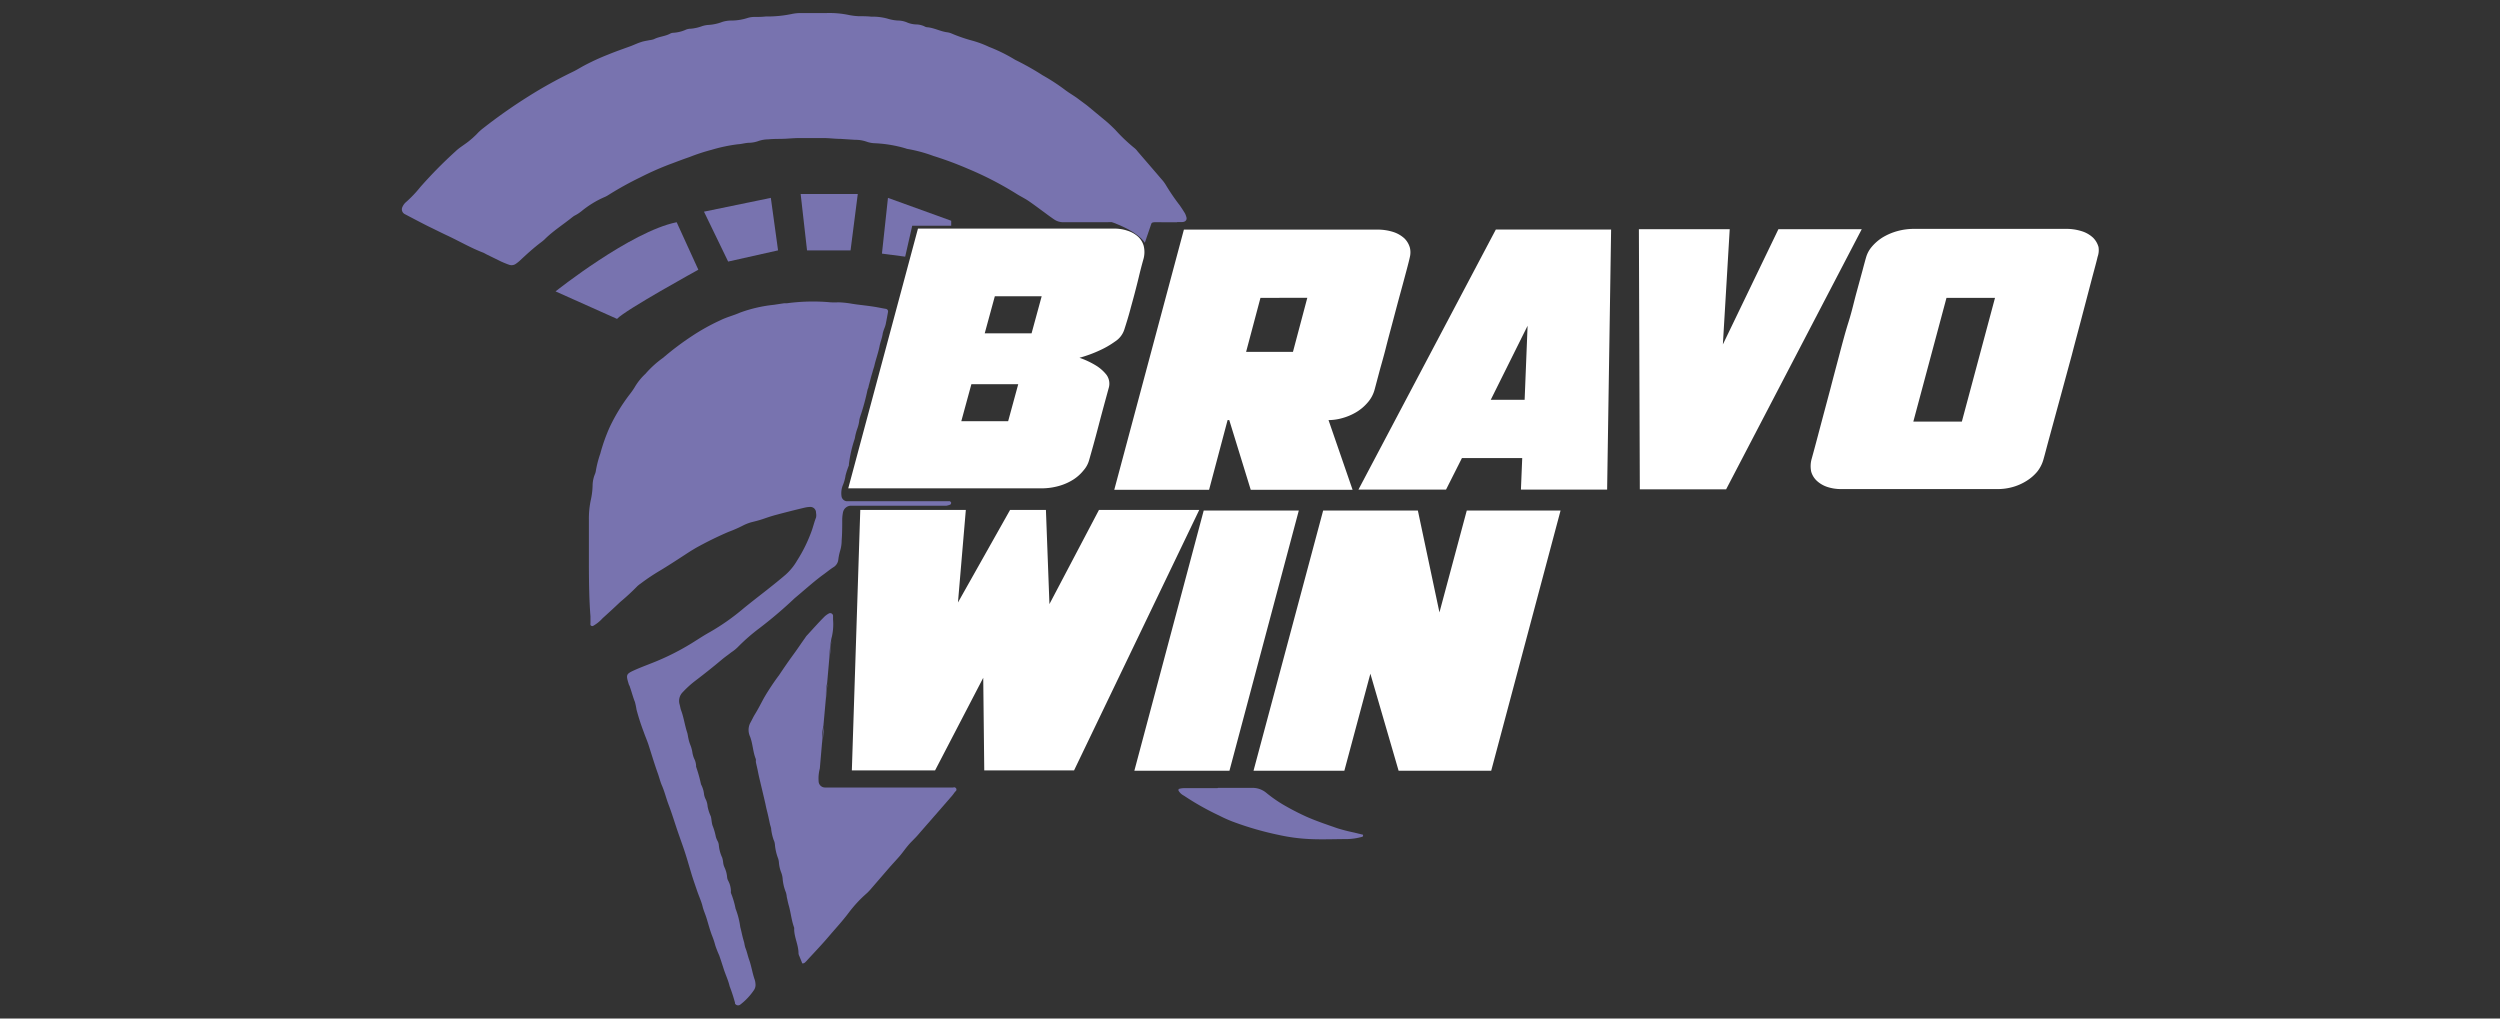
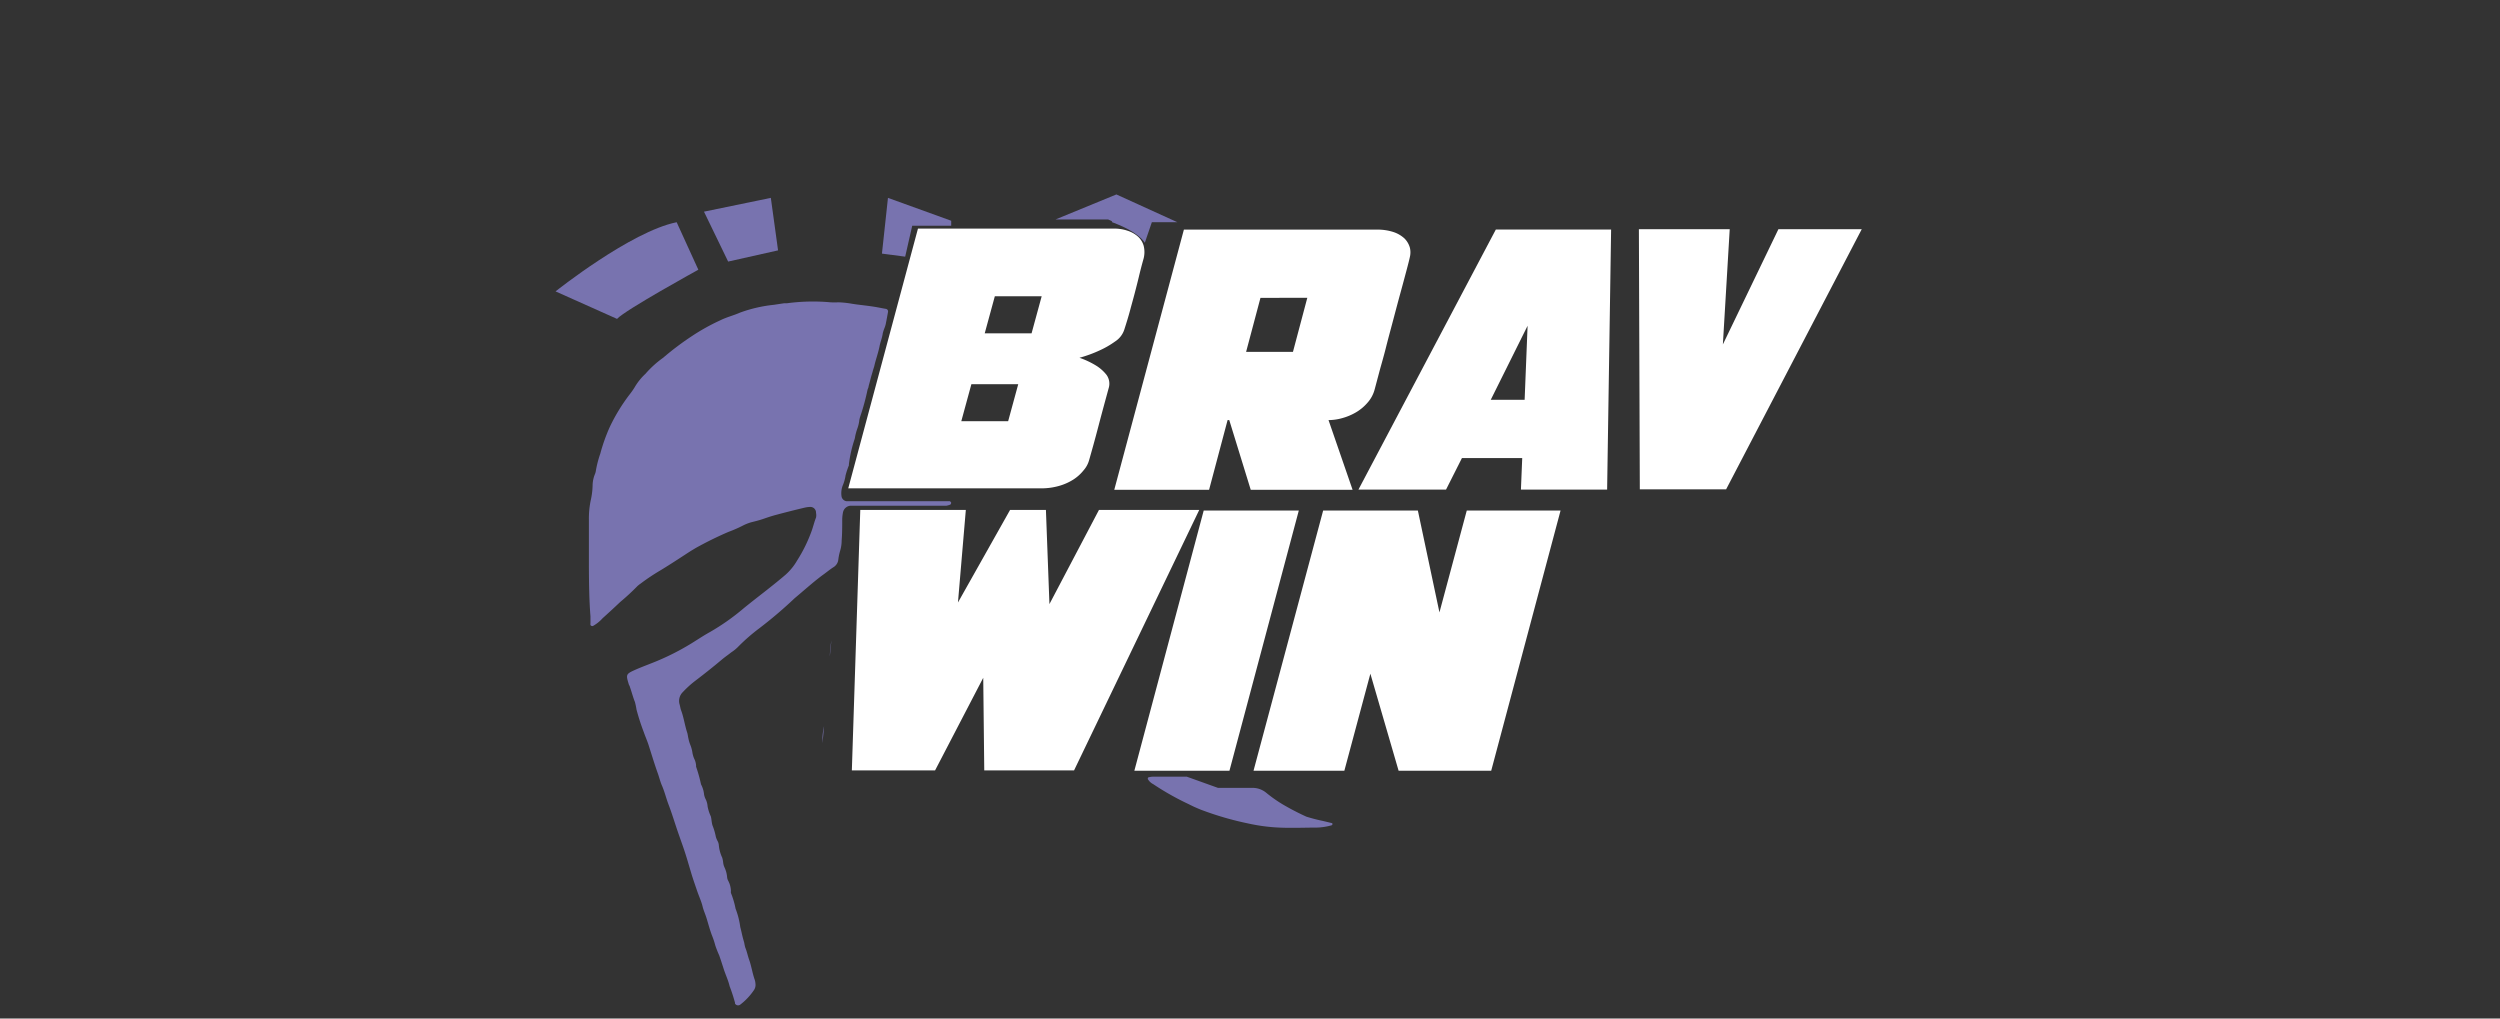
<svg xmlns="http://www.w3.org/2000/svg" id="Layer_1" data-name="Layer 1" viewBox="0 0 270 110">
  <rect x="0" y="0" width="270" height="110" fill="#333333" stroke="none" />
  <defs>
    <style>.cls-1{fill:#7873af;}.cls-2{fill:#fff;}</style>
  </defs>
-   <path class="cls-1" d="M88.24,1.41c.35,0,.7,0,1,0a10.4,10.4,0,0,1,2.49.22,7.2,7.2,0,0,0,1,.12c.45,0,.9,0,1.35.05A6.14,6.14,0,0,1,95.81,2,4.64,4.64,0,0,0,97,2.22a2.51,2.51,0,0,1,1,.22,2.73,2.73,0,0,0,1,.2,2.28,2.28,0,0,1,.81.19.79.79,0,0,0,.29.11c.77.05,1.46.46,2.22.55a1.8,1.8,0,0,1,.5.15,17.17,17.17,0,0,0,2.26.77,11.21,11.21,0,0,1,1.75.66,17.44,17.44,0,0,1,2.71,1.33,1.62,1.62,0,0,0,.18.1,29.56,29.56,0,0,1,2.9,1.64A21.18,21.18,0,0,1,115,9.69c.47.36,1,.65,1.46,1s.79.57,1.16.88l1.93,1.6c.31.27.61.56.91.86a18.15,18.15,0,0,0,2.11,2,1.67,1.67,0,0,1,.28.31c.86,1,1.73,2,2.58,3a4,4,0,0,1,.5.67,22.65,22.65,0,0,0,1.47,2.15c.2.28.39.58.57.87a1.85,1.85,0,0,1,.15.39c.11.3-.07.54-.41.56h-.42l-1.88,0a4.36,4.36,0,0,0-.72,0,.68.68,0,0,0-.64.59,4.11,4.11,0,0,1-.12.61.78.78,0,0,1-.24.33.41.41,0,0,1-.48.05l-.49-.4c-.39-.35-.16-1.27-.67-1.41.1-.4-.49-.57-1.09-.08-.25-.13-.58.33-.86.32L119,24h-4.18a1.74,1.74,0,0,1-1-.32c-.34-.23-.68-.48-1-.72-.59-.43-1.17-.87-1.77-1.28-.41-.27-.85-.48-1.26-.74a36,36,0,0,0-5.27-2.72,37.7,37.7,0,0,0-3.72-1.38,15.73,15.73,0,0,0-2.71-.74,1.11,1.11,0,0,1-.3-.08,14.07,14.07,0,0,0-3.28-.55,2.88,2.88,0,0,1-.92-.17,3.65,3.65,0,0,0-1.23-.2L90.8,15c-.59,0-1.18-.08-1.77-.09-.91,0-1.81,0-2.71,0-.56,0-1.11.06-1.67.08s-1.11,0-1.67.06a3.31,3.31,0,0,0-1.12.2,3.25,3.25,0,0,1-.92.17c-.41,0-.82.14-1.24.16a17.4,17.4,0,0,0-2.85.6,20.67,20.67,0,0,0-2.38.78c-.62.21-1.24.45-1.86.68a31.53,31.53,0,0,0-3.43,1.5,35.54,35.54,0,0,0-3.47,1.92,2.51,2.51,0,0,1-.46.24,10.63,10.63,0,0,0-2.39,1.46,4.19,4.19,0,0,1-.69.47,1.86,1.86,0,0,0-.35.22c-1,.81-2.09,1.49-3,2.4a4.12,4.12,0,0,1-.4.33c-.81.61-1.55,1.29-2.31,2a4.47,4.47,0,0,1-.41.32.79.79,0,0,1-.7.1c-.29-.1-.58-.22-.87-.35l-1.59-.78c-.12-.06-.24-.14-.37-.19-1.33-.51-2.56-1.23-3.84-1.83-.69-.32-1.37-.67-2.06-1-.86-.43-1.72-.89-2.58-1.34a.58.58,0,0,1-.24-.73,1.5,1.5,0,0,1,.35-.51,13,13,0,0,0,1.58-1.65,47.75,47.75,0,0,1,3.8-3.86c.4-.39.88-.67,1.31-1a9.57,9.57,0,0,0,1-.88,5.16,5.16,0,0,1,.69-.63,56.61,56.61,0,0,1,4.86-3.42,48.6,48.6,0,0,1,4.73-2.63c.41-.19.8-.43,1.19-.65a25.34,25.34,0,0,1,2.75-1.27c.8-.33,1.62-.61,2.44-.91.35-.14.7-.3,1.06-.42s.61-.14.92-.21a2,2,0,0,0,.5-.11c.56-.29,1.22-.3,1.77-.61a.79.79,0,0,1,.3-.08,3.8,3.8,0,0,0,1.41-.35,1.44,1.44,0,0,1,.51-.09,4.7,4.7,0,0,0,1.22-.28,2.78,2.78,0,0,1,.71-.13A5,5,0,0,0,78,2.37a3.25,3.25,0,0,1,1-.15,5.76,5.76,0,0,0,1.74-.28,2.46,2.46,0,0,1,.72-.11c.41,0,.83,0,1.25-.05a12.92,12.92,0,0,0,2.9-.29,4.8,4.8,0,0,1,.93-.08c.56,0,1.11,0,1.67,0Z" />
  <path class="cls-1" d="M63.6,61.11c0-1.63,0-3.34,0-5a9.71,9.71,0,0,1,.2-2.08,8,8,0,0,0,.2-1.55,3.39,3.39,0,0,1,.23-1.22,1.42,1.42,0,0,0,.12-.4A11.46,11.46,0,0,1,64.83,49a19.25,19.25,0,0,1,1-2.83A19.53,19.53,0,0,1,68,42.6a7.67,7.67,0,0,0,.54-.77,6.37,6.37,0,0,1,1.17-1.46,10.91,10.91,0,0,1,1.92-1.74,30.25,30.25,0,0,1,3.08-2.32,22.16,22.16,0,0,1,3.09-1.72c.68-.34,1.43-.52,2.13-.83a15.16,15.16,0,0,1,3.64-.84l1.13-.17.31,0a21,21,0,0,1,4.69-.1,7.56,7.56,0,0,0,.83,0,10,10,0,0,1,1.45.15c.72.12,1.45.18,2.17.29.52.07,1,.18,1.54.27a.28.28,0,0,1,.22.31c-.08.44-.16.89-.25,1.33a2.81,2.81,0,0,1-.16.49,4.83,4.83,0,0,0-.16.5c-.06.48-.26.94-.35,1.41-.14.72-.4,1.4-.56,2.11-.05.2-.13.4-.18.6s-.14.46-.2.7-.16.6-.24.9c0,.14-.09.27-.12.4A24,24,0,0,1,92.9,45a2.33,2.33,0,0,0-.11.51,3.86,3.86,0,0,1-.21.81,6.71,6.71,0,0,0-.22.8,2.65,2.65,0,0,1-.06.3,13.59,13.59,0,0,0-.62,2.74s0,.07,0,.1a8.69,8.69,0,0,0-.36,1.09,4.35,4.35,0,0,1-.27,1,2.31,2.31,0,0,0-.17,1.22.63.63,0,0,0,.54.56c.38,0,.76,0,1.14,0h9c.35,0,.69,0,1,0,.05,0,.11.07.15.12s0,.23-.11.26a2.19,2.19,0,0,1-.4.11c-.38,0-.77,0-1.15,0H92.82c-.35,0-.7,0-1,0a.9.9,0,0,0-.78.73,4.41,4.41,0,0,0-.08.73c0,.76,0,1.53-.06,2.29a3.92,3.92,0,0,1-.17,1.13,5.78,5.78,0,0,0-.19.92,1.09,1.09,0,0,1-.53.84c-.41.26-.78.58-1.18.86-1,.74-2,1.65-3,2.48A46.85,46.85,0,0,1,82,67.86a20.41,20.41,0,0,0-2.29,2,4.19,4.19,0,0,1-.73.59c-.32.26-.67.49-1,.77-1,.84-2,1.63-3,2.39a10.91,10.91,0,0,0-1.23,1.13,1.34,1.34,0,0,0-.35,1.35c.06.2.08.41.15.6.3.79.4,1.62.66,2.41.07.2.08.41.13.61a4,4,0,0,0,.2.7,3.67,3.67,0,0,1,.23.8,2.79,2.79,0,0,0,.19.7,2,2,0,0,1,.22.8.34.34,0,0,0,0,.1,15.75,15.75,0,0,1,.53,1.9,2.94,2.94,0,0,1,.33,1.09,1.76,1.76,0,0,0,.16.49,2.08,2.08,0,0,1,.22.8,4.55,4.55,0,0,0,.35,1.08c.09.34.08.7.19,1a6.56,6.56,0,0,1,.35,1.2,2.22,2.22,0,0,0,.2.48,1.17,1.17,0,0,1,.12.39A4,4,0,0,0,78,92.63a2.71,2.71,0,0,1,.1.51,1.68,1.68,0,0,0,.13.5,3.21,3.21,0,0,1,.3,1.1.93.93,0,0,0,.12.39,2.5,2.5,0,0,1,.29,1.1.76.76,0,0,0,0,.21,9.1,9.1,0,0,1,.5,1.69,8.59,8.59,0,0,1,.51,2c.09.33.16.67.24,1s.13.47.19.7a4.19,4.19,0,0,0,.11.51c.18.42.26.87.41,1.29.26.72.36,1.49.62,2.21a1.87,1.87,0,0,1,.07.4,1,1,0,0,1-.17.7,6.62,6.62,0,0,1-1.5,1.58.38.38,0,0,1-.54-.14s0-.06,0-.09a18.48,18.48,0,0,0-.58-1.78c-.15-.64-.44-1.24-.64-1.86s-.32-1-.49-1.48a10.78,10.78,0,0,1-.42-1.07,8.55,8.55,0,0,0-.36-1.08c-.22-.58-.38-1.19-.56-1.78s-.35-.91-.46-1.38-.4-1.11-.59-1.67-.41-1.18-.59-1.77c-.3-1-.56-1.94-.89-2.89s-.58-1.63-.85-2.46-.47-1.45-.74-2.16-.41-1.33-.69-2c-.2-.44-.31-.92-.47-1.37-.36-1-.66-2-1-3.07-.15-.46-.35-.91-.51-1.37a23.88,23.88,0,0,1-.8-2.48,6.83,6.83,0,0,0-.17-.81c-.22-.55-.36-1.12-.56-1.68,0-.06-.07-.12-.09-.19-.33-1.08-.34-1.14.66-1.59.63-.28,1.28-.52,1.93-.78a26.79,26.79,0,0,0,3.91-1.93c.74-.44,1.46-.94,2.22-1.36a24.34,24.34,0,0,0,3.66-2.57c.83-.68,1.69-1.34,2.53-2,.68-.54,1.36-1.08,2-1.63a6.12,6.12,0,0,0,1.25-1.53,16,16,0,0,0,1.6-3.27c.16-.46.27-.93.45-1.38a1.28,1.28,0,0,0,0-.52.61.61,0,0,0-.67-.63,3.2,3.2,0,0,0-.62.09c-1,.24-2,.49-3,.76-.5.13-1,.3-1.49.47-.33.11-.67.2-1,.28a4.86,4.86,0,0,0-1.17.44,14.54,14.54,0,0,1-1.52.66,39,39,0,0,0-3.55,1.75l-.53.32c-1.08.7-2.15,1.41-3.24,2.07a22.76,22.76,0,0,0-2.17,1.45,2.91,2.91,0,0,0-.33.26A24.36,24.36,0,0,1,67,65q-.95.9-1.92,1.77a4,4,0,0,1-1.05.84.24.24,0,0,1-.26-.11.84.84,0,0,1,0-.2c0-.25,0-.49,0-.73C63.63,64.8,63.61,63,63.6,61.11Z" />
-   <path class="cls-1" d="M103.15,85.5a5.1,5.1,0,0,1-.31.42c-1.25,1.45-2.52,2.89-3.77,4.33-.32.36-.68.68-1,1.06s-.59.78-.9,1.14-.75.83-1.12,1.25l-1.91,2.21a6,6,0,0,1-.49.53,13.85,13.85,0,0,0-2,2.15c-.63.84-1.33,1.6-2,2.38-.84,1-1.72,1.91-2.58,2.85-.12.12-.23.26-.43.22-.1-.27-.21-.53-.31-.78a.8.8,0,0,1-.09-.3c0-.87-.44-1.68-.47-2.55a1.46,1.46,0,0,0,0-.22c-.28-.75-.35-1.54-.56-2.32-.1-.32-.16-.67-.24-1a2.1,2.1,0,0,0-.1-.51,5,5,0,0,1-.35-1.52,2.36,2.36,0,0,0-.15-.61,3.75,3.75,0,0,1-.24-1,2.09,2.09,0,0,0-.09-.51,5.41,5.41,0,0,1-.35-1.52,1.43,1.43,0,0,0-.14-.5,5.36,5.36,0,0,1-.26-1.12c0-.2-.1-.4-.14-.6-.09-.42-.17-.82-.27-1.22s-.15-.61-.21-.92c-.2-.87-.41-1.75-.62-2.63-.07-.3-.14-.61-.2-.92s-.15-.67-.22-1a1.67,1.67,0,0,0,0-.31c-.32-.77-.32-1.64-.62-2.42A1.7,1.7,0,0,1,81,78.13c.19-.33.34-.68.54-1,.36-.58.67-1.21,1-1.81a26.74,26.74,0,0,1,1.61-2.42c.51-.76,1-1.48,1.55-2.23s.83-1.2,1.26-1.79a1.61,1.61,0,0,1,.25-.32c.6-.65,1.17-1.3,1.78-1.91a2.13,2.13,0,0,1,.5-.38.31.31,0,0,1,.48.22c0,.14,0,.29,0,.43a6,6,0,0,1-.13,1.85,3.29,3.29,0,0,0-.09.43,11.39,11.39,0,0,0-.17,1.73v0l-.25,2.86v0a4.63,4.63,0,0,0-.13,1c0,.19,0,.38,0,.58l-.27,3a6.8,6.8,0,0,0-.15,1.18c0,.23,0,.45,0,.67L88.54,83a4.17,4.17,0,0,0-.13,1.36.69.69,0,0,0,.66.69c.35,0,.7,0,1.05,0h7.93c1.36,0,2.7,0,4.06,0l.84,0A.24.24,0,0,1,103.15,85.5Z" />
-   <path class="cls-1" d="M131.54,85.09h3.65a2.33,2.33,0,0,1,1.54.51,14.68,14.68,0,0,0,1.78,1.26,27.39,27.39,0,0,0,2.58,1.34c1.08.48,2.2.85,3.31,1.24a18.68,18.68,0,0,0,1.82.47l.91.22c.08,0,.1.09.07.17a.12.12,0,0,1-.07.07,6.51,6.51,0,0,1-1.64.25c-1.32,0-2.64.06-4,0a19.55,19.55,0,0,1-3.4-.45,33.68,33.68,0,0,1-5-1.45,15,15,0,0,1-1.42-.64,29.1,29.1,0,0,1-3.81-2.15,1.39,1.39,0,0,1-.59-.56s0-.16.06-.17a2.17,2.17,0,0,1,.51-.08h3.64Z" />
+   <path class="cls-1" d="M131.54,85.09h3.65a2.33,2.33,0,0,1,1.54.51,14.68,14.68,0,0,0,1.78,1.26,27.39,27.39,0,0,0,2.58,1.34a18.68,18.68,0,0,0,1.82.47l.91.22c.08,0,.1.09.07.17a.12.12,0,0,1-.07.07,6.51,6.51,0,0,1-1.64.25c-1.32,0-2.64.06-4,0a19.55,19.55,0,0,1-3.4-.45,33.68,33.68,0,0,1-5-1.45,15,15,0,0,1-1.42-.64,29.1,29.1,0,0,1-3.81-2.15,1.39,1.39,0,0,1-.59-.56s0-.16.06-.17a2.17,2.17,0,0,1,.51-.08h3.64Z" />
  <path class="cls-2" d="M123.47,28.06c-.19.68-.35,1.31-.49,1.9s-.29,1.16-.44,1.74-.32,1.17-.49,1.81-.38,1.32-.62,2.07a2.41,2.41,0,0,1-1,1.3,9.69,9.69,0,0,1-1.64.95,13.82,13.82,0,0,1-2.21.81,9,9,0,0,1,1.79.84,4.33,4.33,0,0,1,1.13,1,1.62,1.62,0,0,1,.24,1.43c-.37,1.36-.75,2.74-1.12,4.16s-.71,2.63-1,3.64a2.77,2.77,0,0,1-.58,1.07,4.59,4.59,0,0,1-1.1,1,5.79,5.79,0,0,1-1.57.7,6.9,6.9,0,0,1-2,.26H91.61l7.53-28.05h21.13a4.44,4.44,0,0,1,1.51.23,3.12,3.12,0,0,1,1.13.64,2.12,2.12,0,0,1,.61,1A2.81,2.81,0,0,1,123.47,28.06ZM104.91,41.49l-1.09,4h5.06l1.09-4ZM107.44,32l-1.09,4h5.06l1.09-4Z" />
  <path class="cls-2" d="M152.27,27.74c-.07.33-.2.84-.39,1.55s-.4,1.5-.65,2.41-.5,1.86-.77,2.88-.54,2-.79,3-.5,1.82-.71,2.61-.37,1.4-.49,1.84a3.46,3.46,0,0,1-.76,1.44,4.94,4.94,0,0,1-1.26,1.06,6.13,6.13,0,0,1-1.5.63,5.55,5.55,0,0,1-1.47.21l2.6,7.53h-11l-2.32-7.53h-.18l-2,7.53H120.34l7.52-28.1,7.71,0h13.08a5.51,5.51,0,0,1,1.84.26,3.23,3.23,0,0,1,1.2.7,2.29,2.29,0,0,1,.58,1A2.15,2.15,0,0,1,152.27,27.74Zm-16.14,4.43L134.58,38h5.06l1.55-5.84Z" />
  <path class="cls-2" d="M173.57,52.88h-9.31l.14-3.41h-6.51l-1.72,3.41h-9.46l14.84-28.09H174ZM161,43.18h3.66l.32-8Z" />
  <path class="cls-2" d="M186.42,52.85H177.1l-.1-28.1h9.81l-.74,12.45,6-12.45h9Z" />
-   <path class="cls-2" d="M226.54,27.74c-.07.33-.25,1-.55,2.11l-1,3.81c-.38,1.47-.8,3-1.24,4.7l-1.29,4.75c-.41,1.5-.77,2.83-1.09,4s-.53,2-.65,2.41a3.78,3.78,0,0,1-.7,1.42,4.78,4.78,0,0,1-1.16,1,5.65,5.65,0,0,1-1.46.65,6,6,0,0,1-1.64.23H198.87a4.76,4.76,0,0,1-1.52-.23,3.09,3.09,0,0,1-1.12-.65,2.17,2.17,0,0,1-.62-1,2.9,2.9,0,0,1,.06-1.42c.09-.33.24-.87.44-1.62l.7-2.64.88-3.3c.31-1.2.63-2.4.95-3.61s.63-2.4,1-3.57.6-2.23.86-3.18l.67-2.46c.18-.69.31-1.15.38-1.39a3.06,3.06,0,0,1,.58-1.07,5,5,0,0,1,1.13-1,6.35,6.35,0,0,1,1.58-.7,6.76,6.76,0,0,1,2-.26h16.18a5.51,5.51,0,0,1,1.84.26,3.15,3.15,0,0,1,1.2.7,2.29,2.29,0,0,1,.58,1A2.15,2.15,0,0,1,226.54,27.74Zm-16.32,4.43-3.58,13.36h5.24l3.58-13.36Z" />
  <path class="cls-2" d="M116,83.2h-9.7l-.11-10-5.2,10H92l.91-28.13h11.4l-.85,10,5.63-10h3.87l.38,10.17,5.35-10.17h10.83Z" />
  <path class="cls-2" d="M132.78,83.24H122.51L130,55.14h10.27Z" />
  <path class="cls-2" d="M161.05,83.24h-10L148,72.76l-2.81,10.48h-9.81l7.52-28.1h10.23l2.33,11,2.95-11h10.13Z" />
  <polygon class="cls-1" points="95.25 27.39 95.9 21.37 102.73 23.84 102.73 24.38 98.52 24.38 97.76 27.72 95.25 27.39" />
-   <polygon class="cls-1" points="86.47 20.95 87.16 27.04 91.86 27.04 92.64 20.95 86.47 20.95" />
  <polygon class="cls-1" points="76.03 22.86 78.64 28.25 84.03 27.04 83.25 21.37 76.03 22.86" />
  <path class="cls-1" d="M60,31.47S68.12,25,73.08,24l2.34,5.13s-7.91,4.35-8.78,5.31Z" />
  <path class="cls-1" d="M114,23.7h5.67c.79.31.25.22.45.3.61.24,2.7,1,3.52,2.22L124.4,24l2.76,0-6.59-3Z" />
  <path class="cls-1" d="M89,78.43l-.17,1.85c0-.22,0-.44,0-.67A6.8,6.8,0,0,1,89,78.43Z" />
-   <path class="cls-1" d="M89.23,74.85a4.63,4.63,0,0,1,.13-1l-.14,1.57C89.22,75.23,89.22,75,89.23,74.85Z" />
  <path class="cls-1" d="M89.79,69.18l-.17,1.73A11.39,11.39,0,0,1,89.79,69.18Z" />
</svg>